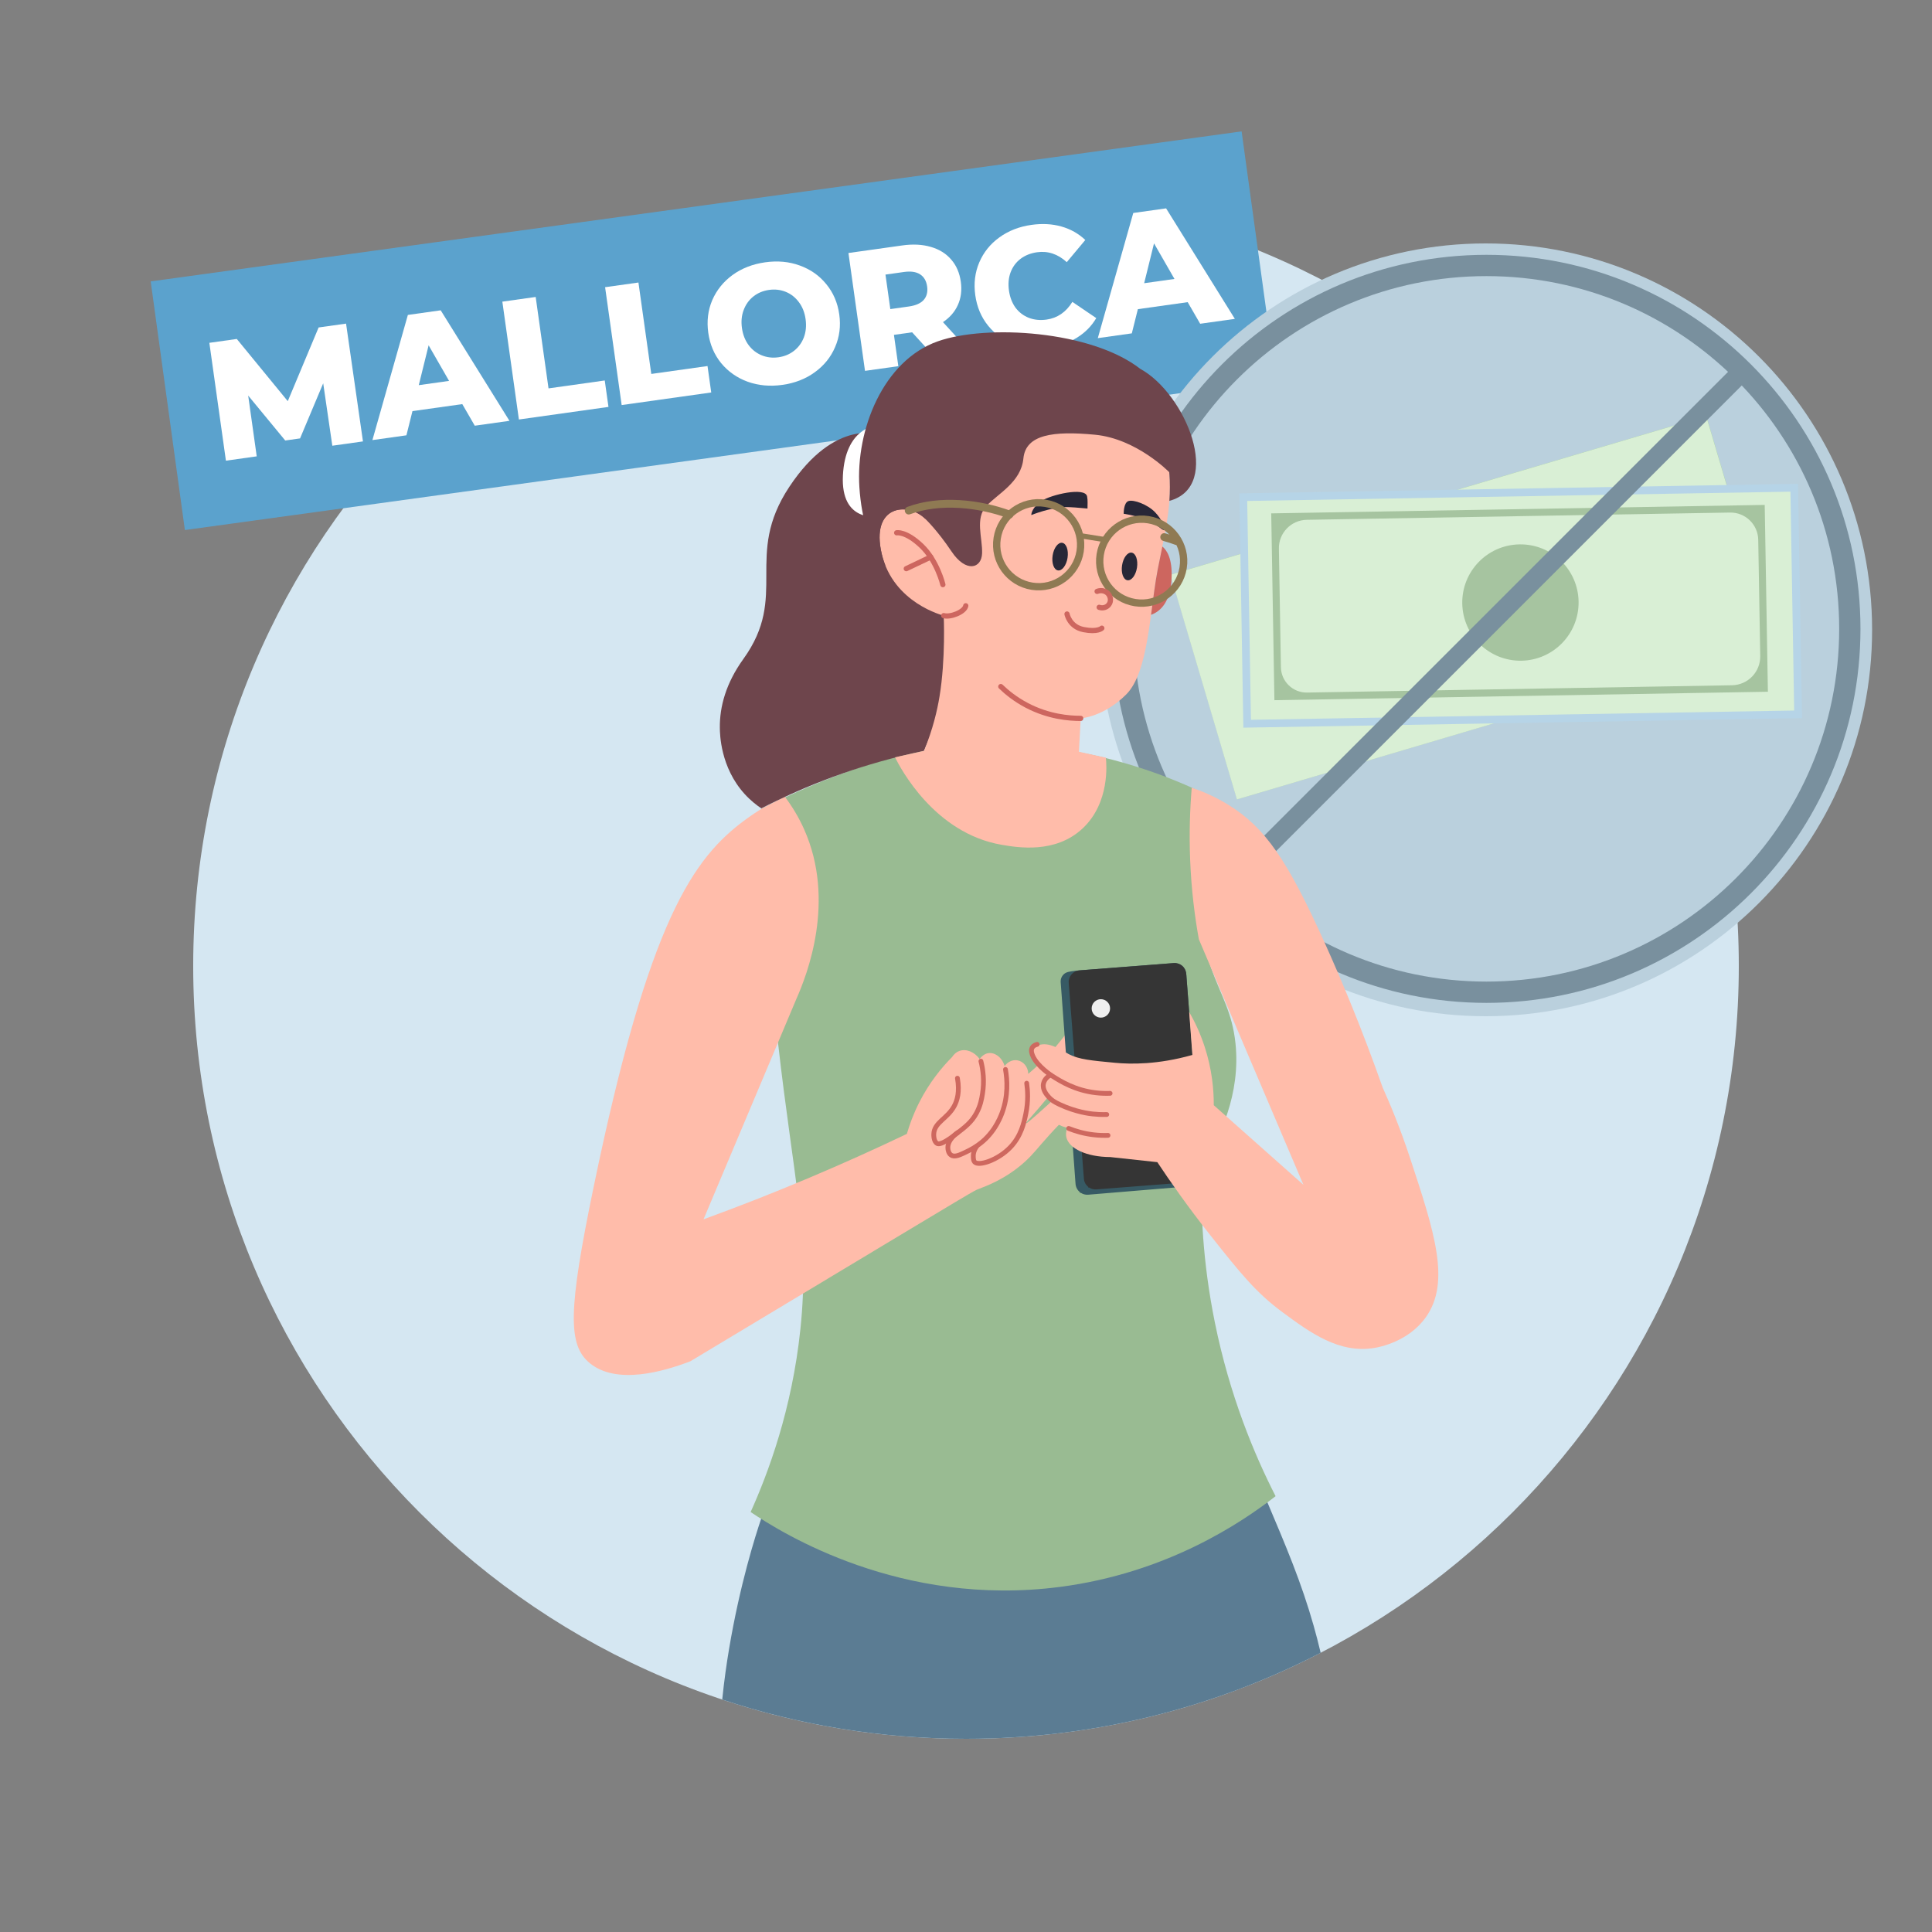
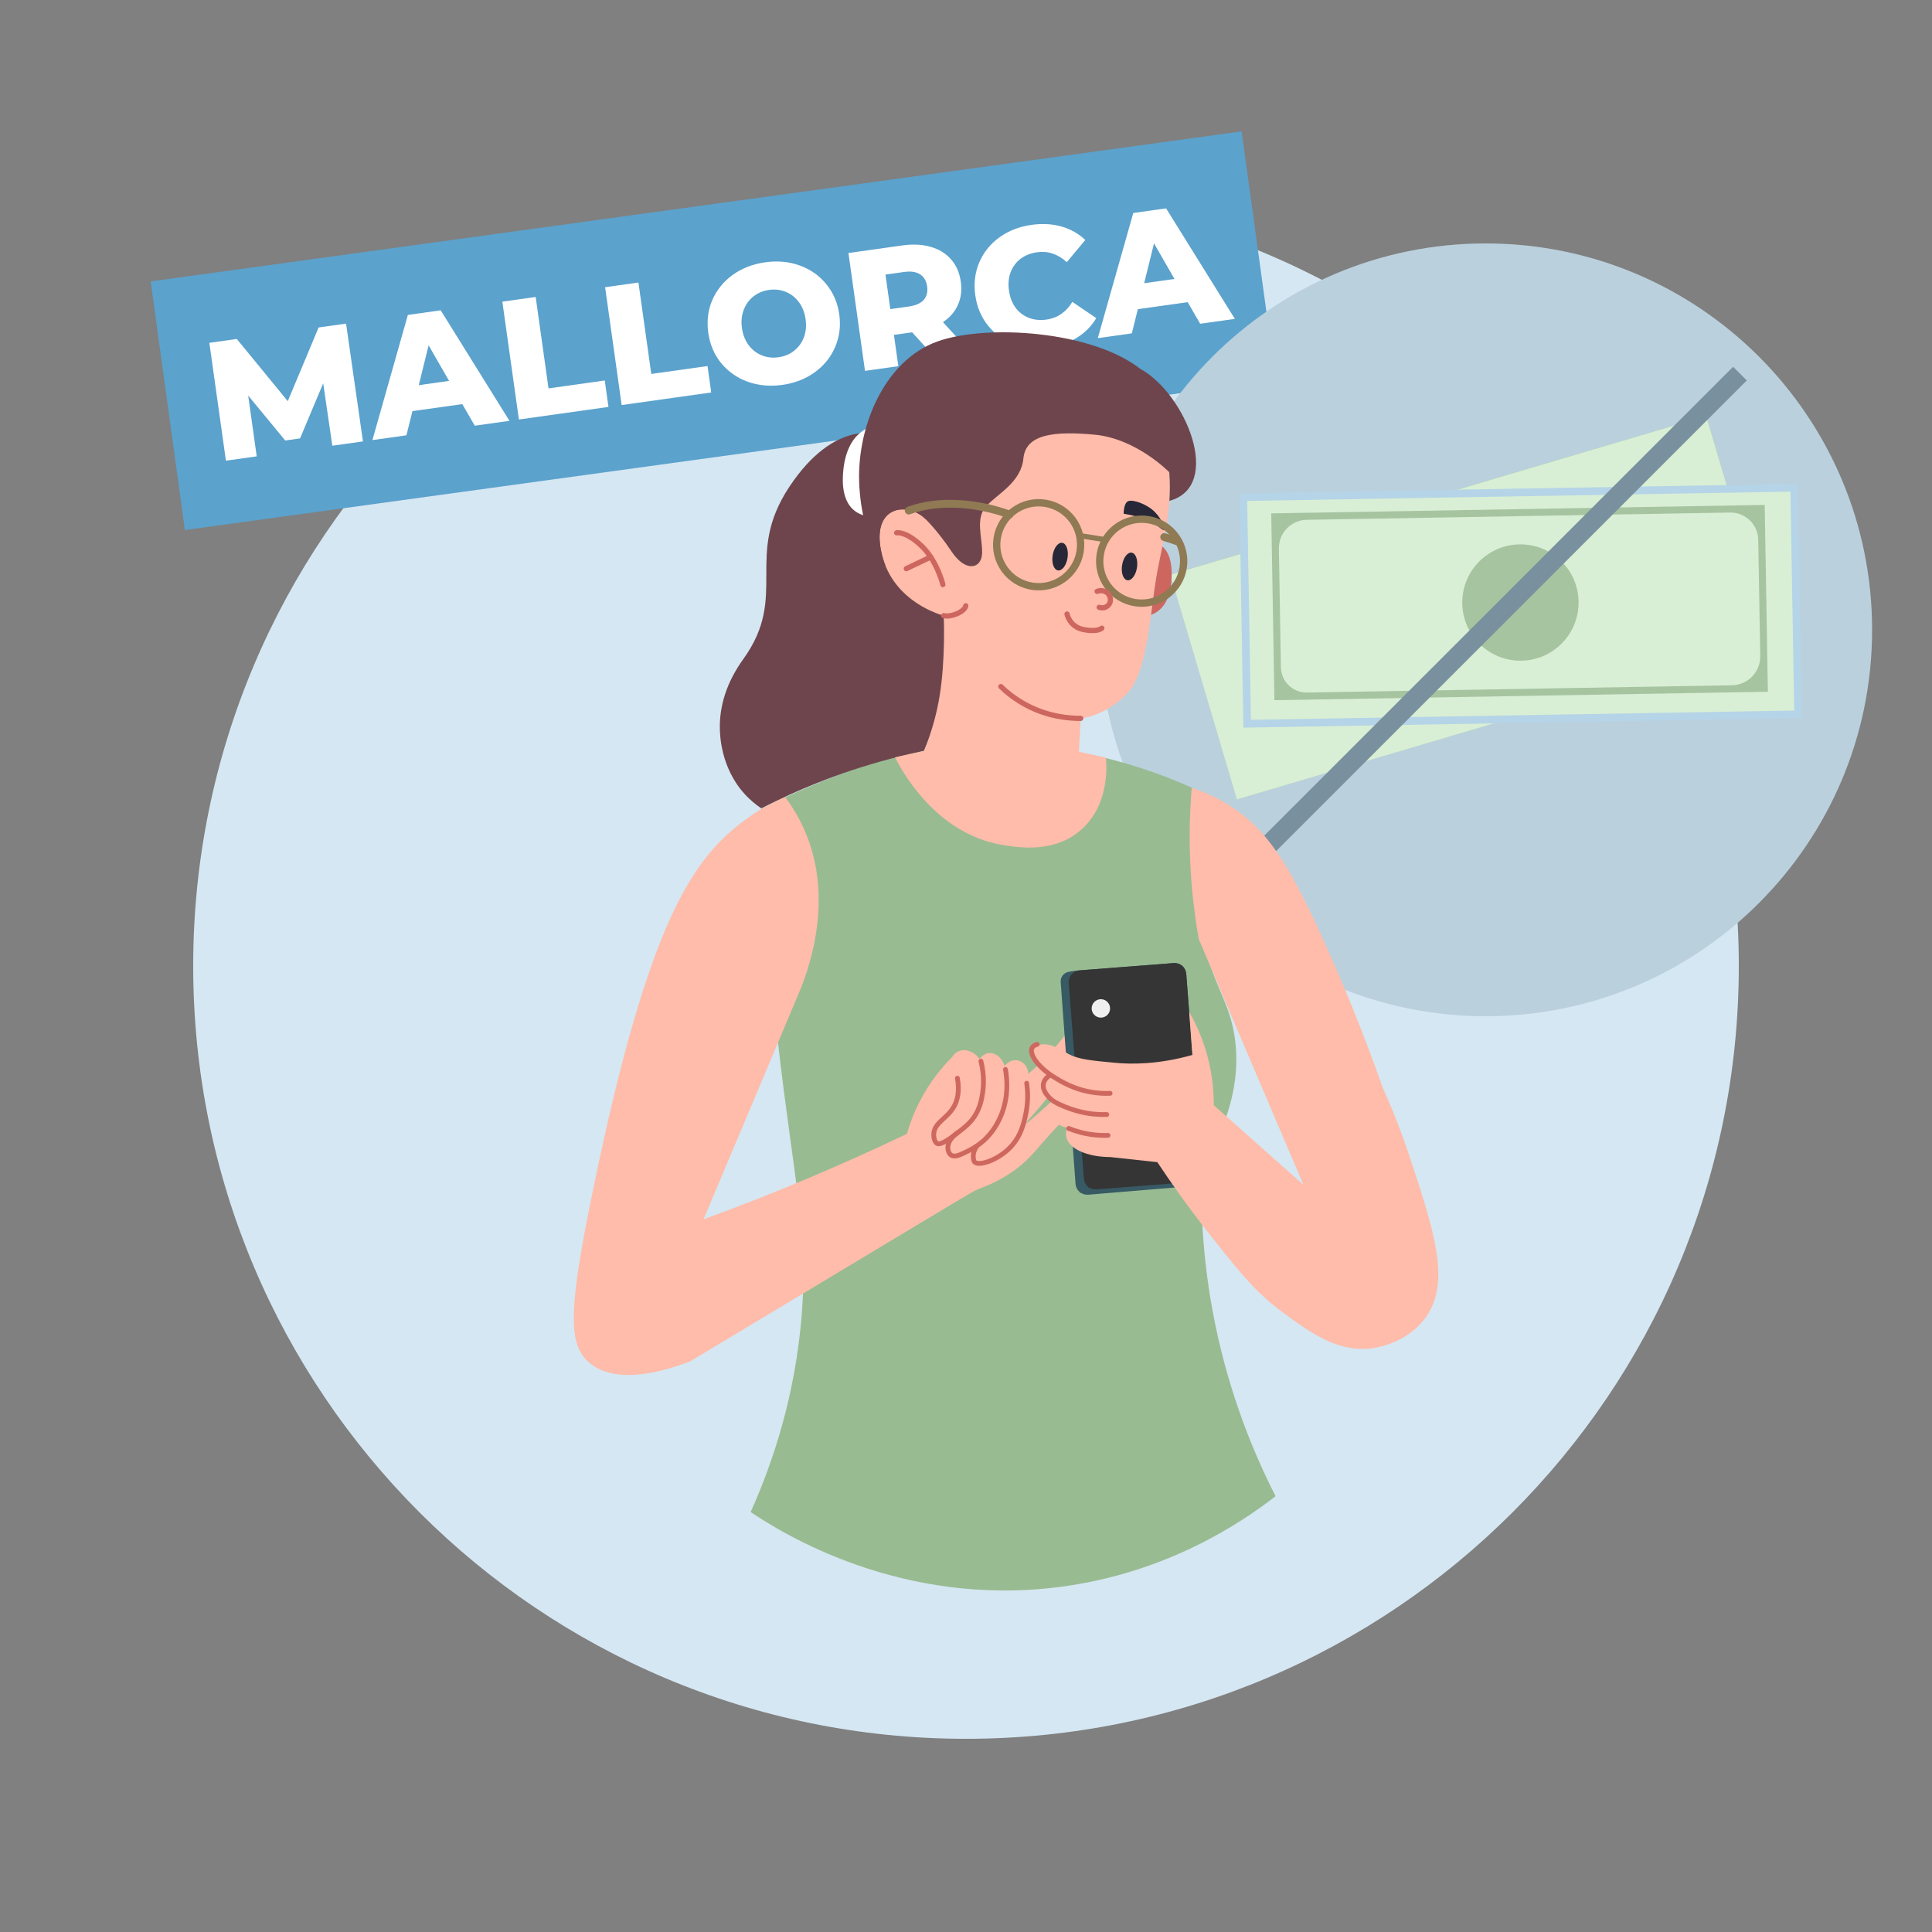
<svg xmlns="http://www.w3.org/2000/svg" width="1000" height="1000" viewBox="0 0 1000 1000" fill="none">
  <rect x="0" y="0" width="1000" height="1000" fill="#808080" stroke="none" />
  <path d="M500 900C720.914 900 900 720.914 900 500C900 279.086 720.914 100 500 100C279.086 100 100 279.086 100 500C100 720.914 279.086 900 500 900Z" fill="#D5E7F2" />
  <rect x="78" y="145.65" width="569.97" height="129.908" transform="rotate(-7.83 78 145.65)" fill="#5BA2CD" />
  <path d="M172.009 230.705L167.291 198.399L155.304 226.921L147.635 227.999L128.46 204.745L132.882 236.204L116.934 238.445L108.361 177.445L122.566 175.449L148.951 207.642L164.918 169.496L179.122 167.5L187.869 228.476L172.009 230.705Z" fill="white" />
  <path d="M239.283 209.165L213.488 212.79L210.361 225.315L192.758 227.789L211.112 163.004L228.105 160.616L263.693 217.82L245.741 220.343L239.283 209.165ZM232.441 197.152L221.854 178.734L216.755 199.357L232.441 197.152Z" fill="white" />
  <path d="M260.012 156.132L277.266 153.707L283.916 201.026L313.022 196.935L314.945 210.617L268.585 217.132L260.012 156.132Z" fill="white" />
  <path d="M313.2 148.657L330.454 146.232L337.105 193.551L366.21 189.46L368.133 203.142L321.773 209.657L313.2 148.657Z" fill="white" />
  <path d="M404.958 199.21C398.51 200.117 392.508 199.568 386.954 197.564C381.458 195.552 376.889 192.343 373.249 187.938C369.666 183.524 367.45 178.296 366.601 172.254C365.752 166.212 366.441 160.576 368.668 155.346C370.953 150.108 374.46 145.764 379.189 142.315C383.976 138.858 389.594 136.676 396.042 135.77C402.491 134.864 408.463 135.416 413.959 137.428C419.514 139.432 424.082 142.641 427.664 147.055C431.305 151.46 433.55 156.684 434.399 162.726C435.248 168.768 434.53 174.408 432.245 179.646C430.018 184.877 426.511 189.22 421.724 192.678C416.995 196.127 411.407 198.304 404.958 199.21ZM402.95 184.919C406.029 184.486 408.715 183.368 411.009 181.565C413.303 179.761 414.993 177.45 416.078 174.632C417.154 171.755 417.452 168.603 416.97 165.175C416.489 161.748 415.338 158.829 413.518 156.419C411.69 153.95 409.425 152.166 406.723 151.064C404.02 149.963 401.13 149.629 398.051 150.061C394.972 150.494 392.285 151.612 389.991 153.416C387.697 155.219 386.012 157.559 384.935 160.436C383.85 163.254 383.548 166.377 384.03 169.805C384.512 173.233 385.667 176.181 387.495 178.649C389.314 181.059 391.575 182.815 394.278 183.916C396.98 185.017 399.871 185.352 402.95 184.919Z" fill="white" />
  <path d="M472.111 172L462.699 173.323L464.977 189.531L447.723 191.956L439.15 130.956L467.035 127.037C472.555 126.261 477.478 126.517 481.806 127.804C486.126 129.034 489.63 131.207 492.32 134.325C495.001 137.384 496.664 141.208 497.309 145.798C497.93 150.213 497.427 154.223 495.801 157.829C494.225 161.368 491.65 164.337 488.077 166.734L503.93 184.057L485.456 186.653L472.111 172ZM479.88 148.247C479.48 145.401 478.27 143.32 476.248 142.004C474.227 140.689 471.444 140.28 467.9 140.778L458.315 142.125L460.825 159.99L470.411 158.642C473.955 158.144 476.521 157.014 478.11 155.25C479.69 153.428 480.281 151.094 479.88 148.247Z" fill="white" />
  <path d="M542.814 179.836C536.423 180.734 530.484 180.206 524.996 178.252C519.558 176.232 515.048 173.015 511.465 168.602C507.883 164.188 505.663 158.931 504.806 152.831C503.948 146.731 504.633 141.066 506.86 135.836C509.087 130.605 512.54 126.299 517.219 122.916C521.948 119.467 527.507 117.294 533.898 116.396C539.475 115.612 544.639 115.893 549.39 117.24C554.141 118.586 558.259 120.91 561.745 124.212L552.161 135.69C547.541 131.481 542.413 129.773 536.778 130.565C533.466 131.03 530.606 132.173 528.195 133.992C525.843 135.804 524.129 138.148 523.052 141.025C522.025 143.835 521.753 146.954 522.234 150.382C522.716 153.809 523.842 156.761 525.612 159.238C527.432 161.648 529.722 163.4 532.482 164.493C535.3 165.578 538.365 165.887 541.677 165.422C547.312 164.63 551.77 161.575 555.051 156.256L567.427 164.647C564.987 168.781 561.669 172.151 557.473 174.754C553.278 177.358 548.391 179.052 542.814 179.836Z" fill="white" />
  <path d="M614.749 156.397L588.955 160.022L585.827 172.547L568.224 175.021L586.579 110.236L603.572 107.848L639.159 165.052L621.208 167.574L614.749 156.397ZM607.907 144.384L597.321 125.966L592.221 146.588L607.907 144.384Z" fill="white" />
  <path d="M769 526C879.456 526 969 436.457 969 326C969 215.543 879.456 126 769 126C658.543 126 569 215.543 569 326C569 436.457 658.543 526 769 526Z" fill="#BAD0DD" />
  <path d="M883.17 215.309L605.861 297.438L640.301 413.726L917.61 331.598L883.17 215.309Z" fill="#A8D29F" />
-   <path d="M624.656 303.335L652.124 396.069L897.062 323.521L869.594 230.787L624.656 303.335ZM888.297 306.788C890.64 314.685 886.132 322.951 878.252 325.296L667.365 387.754C660.31 389.838 652.896 385.824 650.796 378.766L633.366 319.896C631.07 312.121 635.496 303.956 643.274 301.644L853.372 239.421C860.978 237.163 868.959 241.511 871.217 249.117L888.297 306.788Z" fill="#82B378" />
+   <path d="M624.656 303.335L897.062 323.521L869.594 230.787L624.656 303.335ZM888.297 306.788C890.64 314.685 886.132 322.951 878.252 325.296L667.365 387.754C660.31 389.838 652.896 385.824 650.796 378.766L633.366 319.896C631.07 312.121 635.496 303.956 643.274 301.644L853.372 239.421C860.978 237.163 868.959 241.511 871.217 249.117L888.297 306.788Z" fill="#82B378" />
  <path d="M790.159 304.756C785.433 288.808 768.685 279.71 752.737 284.436C736.79 289.162 727.692 305.91 732.419 321.858C737.145 337.805 753.893 346.903 769.84 342.177C785.787 337.451 794.885 320.703 790.159 304.756Z" fill="#82B378" />
  <path d="M883.105 215.377L917.539 331.678C825.098 359.045 732.66 386.397 640.235 413.767C628.751 375.004 617.281 336.26 605.797 297.498C678.987 275.82 752.175 254.157 825.365 232.479L883.105 215.377Z" fill="#D9EFD5" />
  <path d="M928.688 252.451L930.693 369.729L645.525 374.603L643.52 257.325L928.688 252.451Z" fill="#D9EFD5" stroke="#B6D4E7" stroke-width="4" />
  <path d="M657.983 265.72L659.633 362.419L915.06 358.042L913.411 261.344L657.983 265.72ZM911.096 339.554C911.23 347.788 904.69 354.557 896.457 354.691L676.552 358.467C669.186 358.591 663.124 352.735 663 345.368L661.952 283.98C661.813 275.877 668.274 269.193 676.378 269.054L895.464 265.296C903.387 265.162 909.928 271.486 910.063 279.409L911.096 339.554Z" fill="#A6C4A0" />
  <path d="M786.457 281.769C769.824 282.06 756.586 295.77 756.864 312.384C757.155 329.018 770.864 342.255 787.479 341.978C804.094 341.7 817.35 327.977 817.073 311.362C816.797 294.731 803.09 281.478 786.457 281.769Z" fill="#A6C4A0" />
-   <path d="M769.379 513.578C873.255 513.578 957.465 429.369 957.465 325.492C957.465 221.615 873.255 137.406 769.379 137.406C665.502 137.406 581.293 221.615 581.293 325.492C581.293 429.369 665.502 513.578 769.379 513.578Z" stroke="#79909E" stroke-width="11.017" stroke-miterlimit="10" />
  <path d="M637.273 456.702L900.593 193.383" stroke="#79909E" stroke-width="10" />
-   <path d="M633.726 728.625C639.361 740.15 646.952 756.271 655.257 775.846C665.865 800.872 673.611 819.133 679.949 841.5C681.151 845.747 682.377 850.412 683.573 855.479C628.594 883.928 566.175 900 500 900C455.911 900 413.489 892.865 373.823 879.689C374.832 869.833 376.082 861.115 377.335 853.656C382.981 820.07 390.93 795.054 394.109 785.689C401.741 763.221 410.281 744.531 417.719 730.082C489.722 729.593 561.724 729.114 633.726 728.625Z" fill="#5B7C93" />
  <path fill-rule="evenodd" clip-rule="evenodd" d="M388.527 782.624C397.464 762.753 409.936 729.809 414.308 687.755C419.281 639.964 410.66 610.464 402.691 539.633C399.614 512.293 395.721 470.627 394.142 418.617C401.754 414.775 409.855 410.985 418.455 407.336C437.908 399.083 456.372 393.071 473.206 388.638C499.639 388.516 526.062 388.393 552.484 388.281C564.142 390.217 577.582 393.254 592.134 398.084C604.474 402.17 615.347 406.796 624.681 411.361C615.061 453.161 620.187 482.243 627.034 501.441C631.976 515.289 637.836 524.043 639.497 540.163C642.177 566.158 631.599 588.678 621.98 603.891C621.308 625.555 622.459 653.15 628.787 684.413C636.46 722.279 649.136 752.686 660.244 774.421C642.564 788.167 603.974 814.223 548.51 821.397C466.369 832.015 405.056 793.721 388.527 782.624Z" fill="#99BB92" />
  <path fill-rule="evenodd" clip-rule="evenodd" d="M469.394 586.889C470.78 582.089 472.788 576.556 475.763 570.677C481.113 560.11 487.604 552.345 492.821 547.097C493.412 546.19 494.655 544.621 496.734 543.918C500.127 542.766 504.346 544.417 507.067 548.147C507.505 547.525 509.095 545.436 511.652 545.09C514.974 544.651 518.704 547.321 519.988 551.805C521.516 549.634 524.033 548.442 526.469 548.799C529.627 549.247 532.175 552.202 532.226 555.83C536.027 552.64 541.305 547.831 546.848 541.278C554.328 532.434 557.813 525.708 559.963 526.503C561.981 527.247 561.4 534.074 560.625 538.038C559.077 546.027 555.011 551.652 549.467 559.152C547.389 561.964 545.503 564.216 541.753 568.72C534.885 576.964 530.789 581.152 531.054 581.427C531.237 581.621 533.479 579.95 543.119 571.156C543.802 570.473 549.08 565.296 556.101 566.407C558.761 566.825 560.758 567.997 561.991 568.904C557.202 573.112 550.527 579.328 543.129 587.48C536.832 594.419 534.875 597.395 530.168 601.603C520.324 610.397 510.328 613.954 506.323 615.492C504.101 616.348 503.704 616.593 436.634 656.915C410.201 672.811 383.768 688.697 357.335 704.594C343.273 709.984 319.143 716.924 305.274 705.562C293.8 696.167 294.086 678.12 307.221 614.585C335.865 476.012 358.863 443.964 386.03 424.114C389.494 421.587 392.409 419.702 394.141 418.621C398.166 416.543 402.201 414.464 406.226 412.375C409.915 417.266 413.36 422.85 416.203 429.219C432.731 466.28 417.751 504.493 412.31 516.792C396.25 554.903 380.201 593.013 364.142 631.124C381.699 624.724 399.898 617.622 418.628 609.715C436.409 602.215 453.335 594.572 469.394 586.889Z" fill="#FFBCAA" />
  <path d="M495.563 558.07C496.827 565.162 495.431 569.656 493.943 572.427C490.357 579.132 483.57 580.834 483.315 587.009C483.305 587.315 483.193 590.851 485.078 591.86C485.608 592.145 487.238 592.726 493.913 587.672C499.64 583.341 502.86 580.895 505.438 576.096C507.496 572.264 508.077 568.932 508.525 566.171C509.605 559.568 508.851 553.708 507.72 549.266" stroke="#CE685F" stroke-width="2.474" stroke-miterlimit="22.926" stroke-linecap="round" stroke-linejoin="round" />
  <path d="M495.745 586.165C495.286 586.471 490.089 590.078 490.65 594.653C490.711 595.163 490.935 597.007 492.31 597.894C493.88 598.903 496.111 598.098 498.211 597.119C502.684 595.051 508.808 592.218 514.066 584.81C515.055 583.414 516.991 580.459 518.58 576.24C521.963 567.263 521.372 558.846 520.435 553.547" stroke="#CE685F" stroke-width="2.474" stroke-miterlimit="22.926" stroke-linecap="round" stroke-linejoin="round" />
  <path d="M505.579 593.29C505.018 594.044 503.581 596.153 503.785 598.976C503.857 599.934 503.918 600.871 504.448 601.442C506.577 603.765 516.523 600.515 522.922 593.861C528.567 588.002 530.035 580.981 530.952 576.568C532.348 569.884 531.93 564.218 531.41 560.672" stroke="#CE685F" stroke-width="2.474" stroke-miterlimit="22.926" stroke-linecap="round" stroke-linejoin="round" />
  <path d="M621.817 606.569C619.249 572.983 616.692 539.397 614.124 505.8C614.134 505.352 614.114 504.73 613.981 504.007C613.9 503.538 613.624 502.02 612.778 500.838C611.301 498.789 608.641 498.504 608.081 498.453C591.614 499.717 575.157 500.99 558.69 502.254C558.221 502.285 557.467 502.356 556.54 502.468C553.463 502.865 551.893 503.09 550.63 504.251C549.845 504.975 549.478 505.79 549.397 505.984C548.999 506.911 548.979 507.757 548.999 508.225C551.567 543.095 554.135 577.955 556.703 612.826C556.846 614.558 557.701 616.056 558.965 617.065L558.996 617.432L559.424 617.401C560.504 618.114 561.818 618.481 563.204 618.379C581.2 616.881 599.185 615.394 617.181 613.896C617.823 613.733 618.577 613.447 619.29 612.907C622.031 610.859 621.848 607.048 621.817 606.569Z" fill="#375A64" />
  <path d="M621.847 605.382L613.99 504.012C613.736 500.7 610.842 498.224 607.53 498.479L558.7 502.27C555.388 502.524 552.912 505.418 553.166 508.73L561.023 610.1C561.155 611.832 562.012 613.33 563.265 614.329L563.295 614.696L563.723 614.665C564.804 615.368 566.108 615.745 567.483 615.633L616.314 611.843C617.7 611.741 618.933 611.17 619.88 610.304H619.891C621.215 609.091 622 607.308 621.847 605.382Z" fill="#353535" />
  <path d="M569.806 526.725C572.44 526.725 574.575 524.59 574.575 521.956C574.575 519.323 572.44 517.188 569.806 517.188C567.172 517.188 565.037 519.323 565.037 521.956C565.037 524.59 567.172 526.725 569.806 526.725Z" fill="#EFEFEF" />
  <path fill-rule="evenodd" clip-rule="evenodd" d="M674.652 613.251C659.184 599.515 643.716 585.779 628.247 572.053C628.278 564.349 627.422 553.65 623.478 541.636C621.145 534.523 618.261 528.562 615.52 523.803C616.07 531.211 616.62 538.63 617.171 546.038C599.257 551.102 585.337 550.868 577.205 550.104C564.713 548.932 558.466 548.341 553.361 545.702C548.684 543.276 543.049 539.068 537.536 540.994C536.731 541.279 535.019 541.901 534.387 543.378C533.083 546.435 537.026 551.765 544.536 556.9C543.996 557.074 541.082 558.052 540.175 560.579C539.085 563.616 541.214 567.967 545.892 569.831C545.005 570.596 543.283 572.348 543.14 574.753C542.916 578.503 546.625 582.64 552.464 583.68C551.629 585.799 551.669 587.419 551.924 588.571C553.218 594.471 562.338 598.832 574.668 598.893C582.79 599.78 590.911 600.656 599.032 601.533C605.32 611.02 614.654 624.46 626.902 639.918C642.177 659.188 650.227 669.194 664.014 679.343C678.137 689.737 693.168 700.793 711.551 697.665C713.986 697.247 729.006 694.455 738.004 681.809C751.016 663.528 742.395 637.432 729.699 598.965C724.614 583.557 719.407 571.197 715.657 562.872C705.059 532.801 694.513 507.632 685.719 488.118C666.521 445.524 654.986 428.415 635.849 416.604C628.278 411.927 621.389 409.237 616.844 407.719C615.907 418.805 615.469 431.339 616.019 445.065C616.631 460.401 618.363 474.208 620.523 486.172C638.58 528.521 656.616 570.881 674.652 613.251Z" fill="#FFBCAA" />
  <path d="M573.514 587.667C571.334 587.739 568.868 587.688 566.188 587.382C560.899 586.781 556.497 585.415 553.145 584.07" stroke="#CE685F" stroke-width="2.474" stroke-miterlimit="22.926" stroke-linecap="round" stroke-linejoin="round" />
  <path d="M572.854 576.868C569.94 576.949 567.453 576.786 565.527 576.582C563.958 576.419 556.784 575.584 548.459 571.671C545.688 570.367 544.169 569.368 542.824 567.85C541.734 566.606 539.441 563.998 540.093 560.88C540.603 558.454 542.61 557.069 543.272 556.641" stroke="#CE685F" stroke-width="2.474" stroke-miterlimit="22.926" stroke-linecap="round" stroke-linejoin="round" />
  <path d="M574.586 565.907C572.334 565.989 569.879 565.928 567.26 565.622C556.53 564.369 549.274 559.885 544.556 556.879C544.556 556.879 536.751 551.917 534.489 546.363C534.112 545.436 533.449 543.734 534.254 542.297C534.917 541.125 536.241 540.708 536.832 540.555" stroke="#CE685F" stroke-width="2.474" stroke-miterlimit="22.926" stroke-linecap="round" stroke-linejoin="round" />
  <path fill-rule="evenodd" clip-rule="evenodd" d="M455.669 225.022C455.669 225.022 432.355 216.035 408.551 251.985C384.747 287.925 408.551 308.091 384.747 341.117C375.78 353.569 372.448 365.746 372.59 376.751C372.631 379.89 372.835 397.111 385.389 410.939C388.589 414.464 391.778 416.879 394.081 418.408C395.925 417.46 398.483 416.166 401.56 414.678C410.436 410.388 422.267 405.171 436.482 400.209C448.006 396.194 462.028 392.016 478.261 388.643C491.232 359.367 494.422 334.076 495.094 317.731C495.94 297.279 497.988 247.705 469.334 230.25C464.249 227.142 459.287 225.735 455.669 225.022Z" fill="#6E454C" />
  <path fill-rule="evenodd" clip-rule="evenodd" d="M453.05 220.398C453.05 220.398 437.51 221.611 436.288 246.138C435.075 270.666 454.263 267.272 454.263 267.272L453.05 220.398Z" fill="white" />
  <path fill-rule="evenodd" clip-rule="evenodd" d="M478.984 268.617C478.984 268.617 468.051 206.438 516.147 197.695C564.234 188.952 590.952 204.736 600.663 226.838C610.374 248.94 603.333 273.467 599.206 294.836C595.079 316.204 594.59 347.783 582.932 359.44C571.275 371.098 559.373 371.831 559.373 371.831C559.068 377.589 558.762 383.346 558.446 389.114C563.093 390.133 567.75 391.162 572.396 392.181C572.712 395.126 574.607 415.414 560.392 428.763C546.3 442.01 526.765 438.678 518.552 437.282C483.6 431.331 465.982 397.429 463.261 391.987C468.264 390.876 473.268 389.756 478.271 388.645C482.887 377.334 485.109 367.674 486.27 360.653C489.551 340.925 488.461 318.64 488.461 318.64C488.461 318.64 462.477 312.322 456.403 286.826C450.33 261.311 469.997 259.609 478.984 268.617Z" fill="#FFBCAA" />
  <path d="M518.012 355.367C521.171 358.414 525.593 362.021 531.442 365.088C542.753 371.029 553.412 371.844 559.373 371.834" stroke="#CD665F" stroke-width="2.702" stroke-miterlimit="22.926" stroke-linecap="round" stroke-linejoin="round" />
  <path d="M464.117 275.773C464.117 275.773 468.855 274.805 476.987 282.57C485.119 290.345 488.033 302.603 488.033 302.603" stroke="#CD665F" stroke-width="2.702" stroke-miterlimit="22.926" stroke-linecap="round" stroke-linejoin="round" />
  <path d="M469.09 294.335L481.726 288.312" stroke="#CD665F" stroke-width="2.702" stroke-miterlimit="22.926" stroke-linecap="round" stroke-linejoin="round" />
  <path fill-rule="evenodd" clip-rule="evenodd" d="M590.219 190.926C564.856 171.116 510.604 167.754 485.374 176.68C457.198 186.636 442.871 222.342 444.818 252.208C445.928 269.216 450.453 282.952 458.411 293.019C457.616 291.093 456.944 289.035 456.414 286.824C450.341 261.318 470.017 259.627 478.995 268.624C478.995 268.624 485.139 274.433 492.547 285.489C499.956 296.545 508.087 294.354 508.332 286.335C508.576 278.315 504.572 268.36 510.523 261.93C516.474 255.5 528.498 249.661 529.71 237.28C530.923 224.889 545.128 222.953 566.751 225.011C588.354 227.08 605.178 244.393 605.198 244.413L605.239 244.831L605.249 244.882C605.626 249.834 605.595 254.583 605.259 259.25C633.333 251.658 613.717 203.755 590.219 190.926Z" fill="#6E454C" />
-   <path fill-rule="evenodd" clip-rule="evenodd" d="M533.827 266.6C533.827 266.6 543.864 262.443 552.271 262.463H552.291C552.841 262.463 553.391 262.484 553.931 262.524C554.849 262.596 555.674 262.647 556.428 262.667C559.454 262.891 562.888 263.217 562.888 263.217C562.858 261.057 563.113 259.07 562.675 256.93C561.645 251.886 543.915 256.084 539.176 259.243C534.438 262.412 533.704 265.867 533.827 266.6Z" fill="#282737" />
  <path fill-rule="evenodd" clip-rule="evenodd" d="M581.618 265.937C581.618 265.937 581.496 260.109 584.166 259.324C586.835 258.539 593.815 261.026 597.769 265.03C601.713 269.035 603.537 274.385 602.446 274.385C601.356 274.385 598.982 271.226 592.796 268.862C586.611 266.498 581.618 265.937 581.618 265.937Z" fill="#282737" />
  <path fill-rule="evenodd" clip-rule="evenodd" d="M601.63 282.891C603.933 284.725 606.797 289.015 606.43 298.899C605.961 311.412 600.754 316.457 595.781 318.23C596.882 310.047 597.85 301.885 599.205 294.843C599.959 290.961 600.805 286.956 601.63 282.891Z" fill="#CD665F" />
  <path d="M499.876 313.547C499.315 316.797 491.846 319.671 488.463 318.642" stroke="#CD665F" stroke-width="2.702" stroke-miterlimit="22.926" stroke-linecap="round" stroke-linejoin="round" />
  <path fill-rule="evenodd" clip-rule="evenodd" d="M549.804 280.954C551.934 281.281 553.167 284.745 552.566 288.689C551.954 292.632 549.743 295.567 547.603 295.241C545.473 294.915 544.24 291.45 544.842 287.496C545.453 283.563 547.674 280.628 549.804 280.954Z" fill="#282737" />
  <path fill-rule="evenodd" clip-rule="evenodd" d="M585.744 286.048C587.873 286.374 589.106 289.839 588.505 293.782C587.894 297.726 585.682 300.661 583.543 300.335C581.413 300.009 580.18 296.544 580.781 292.59C581.393 288.657 583.614 285.722 585.744 286.048Z" fill="#282737" />
  <path d="M602.6 278C604.892 278.642 607.012 279.335 609.162 280.13" stroke="#8F7A53" stroke-width="4.054" stroke-miterlimit="22.926" stroke-linecap="round" stroke-linejoin="round" />
  <path d="M470.352 264.265C486.401 258.294 506.679 260.515 522.514 266.323" stroke="#8F7A53" stroke-width="4.054" stroke-miterlimit="22.926" stroke-linecap="round" stroke-linejoin="round" />
  <path fill-rule="evenodd" clip-rule="evenodd" d="M594.346 268.992C582.495 267.107 571.357 275.187 569.472 287.038C567.587 298.889 575.668 310.027 587.519 311.912C599.37 313.797 610.507 305.716 612.393 293.866C614.278 282.025 606.197 270.877 594.346 268.992Z" stroke="#8F7A53" stroke-width="3.783" stroke-miterlimit="22.926" />
  <path fill-rule="evenodd" clip-rule="evenodd" d="M541.022 260.499C529.171 258.614 518.033 266.695 516.148 278.546C514.263 290.397 522.343 301.535 534.194 303.42C546.045 305.305 557.183 297.224 559.068 285.373C560.953 273.522 552.873 262.385 541.022 260.499Z" stroke="#8F7A53" stroke-width="3.783" stroke-miterlimit="22.926" />
  <path d="M571.113 279.187L559.955 277.414" stroke="#8F7A53" stroke-width="2.702" stroke-miterlimit="22.926" />
  <path d="M567.861 306.094C570.134 305.207 572.63 305.91 573.884 307.693C574.821 309.028 575.229 311.199 573.975 312.89C572.854 314.409 570.796 315.02 568.931 314.347" stroke="#CD665F" stroke-width="2.702" stroke-miterlimit="22.926" stroke-linecap="round" stroke-linejoin="round" />
  <path d="M552.281 317.805C552.281 317.805 553.494 324.418 560.841 325.875C568.188 327.332 570.307 325.152 570.307 325.152" stroke="#CD665F" stroke-width="2.702" stroke-miterlimit="22.926" stroke-linecap="round" stroke-linejoin="round" />
</svg>